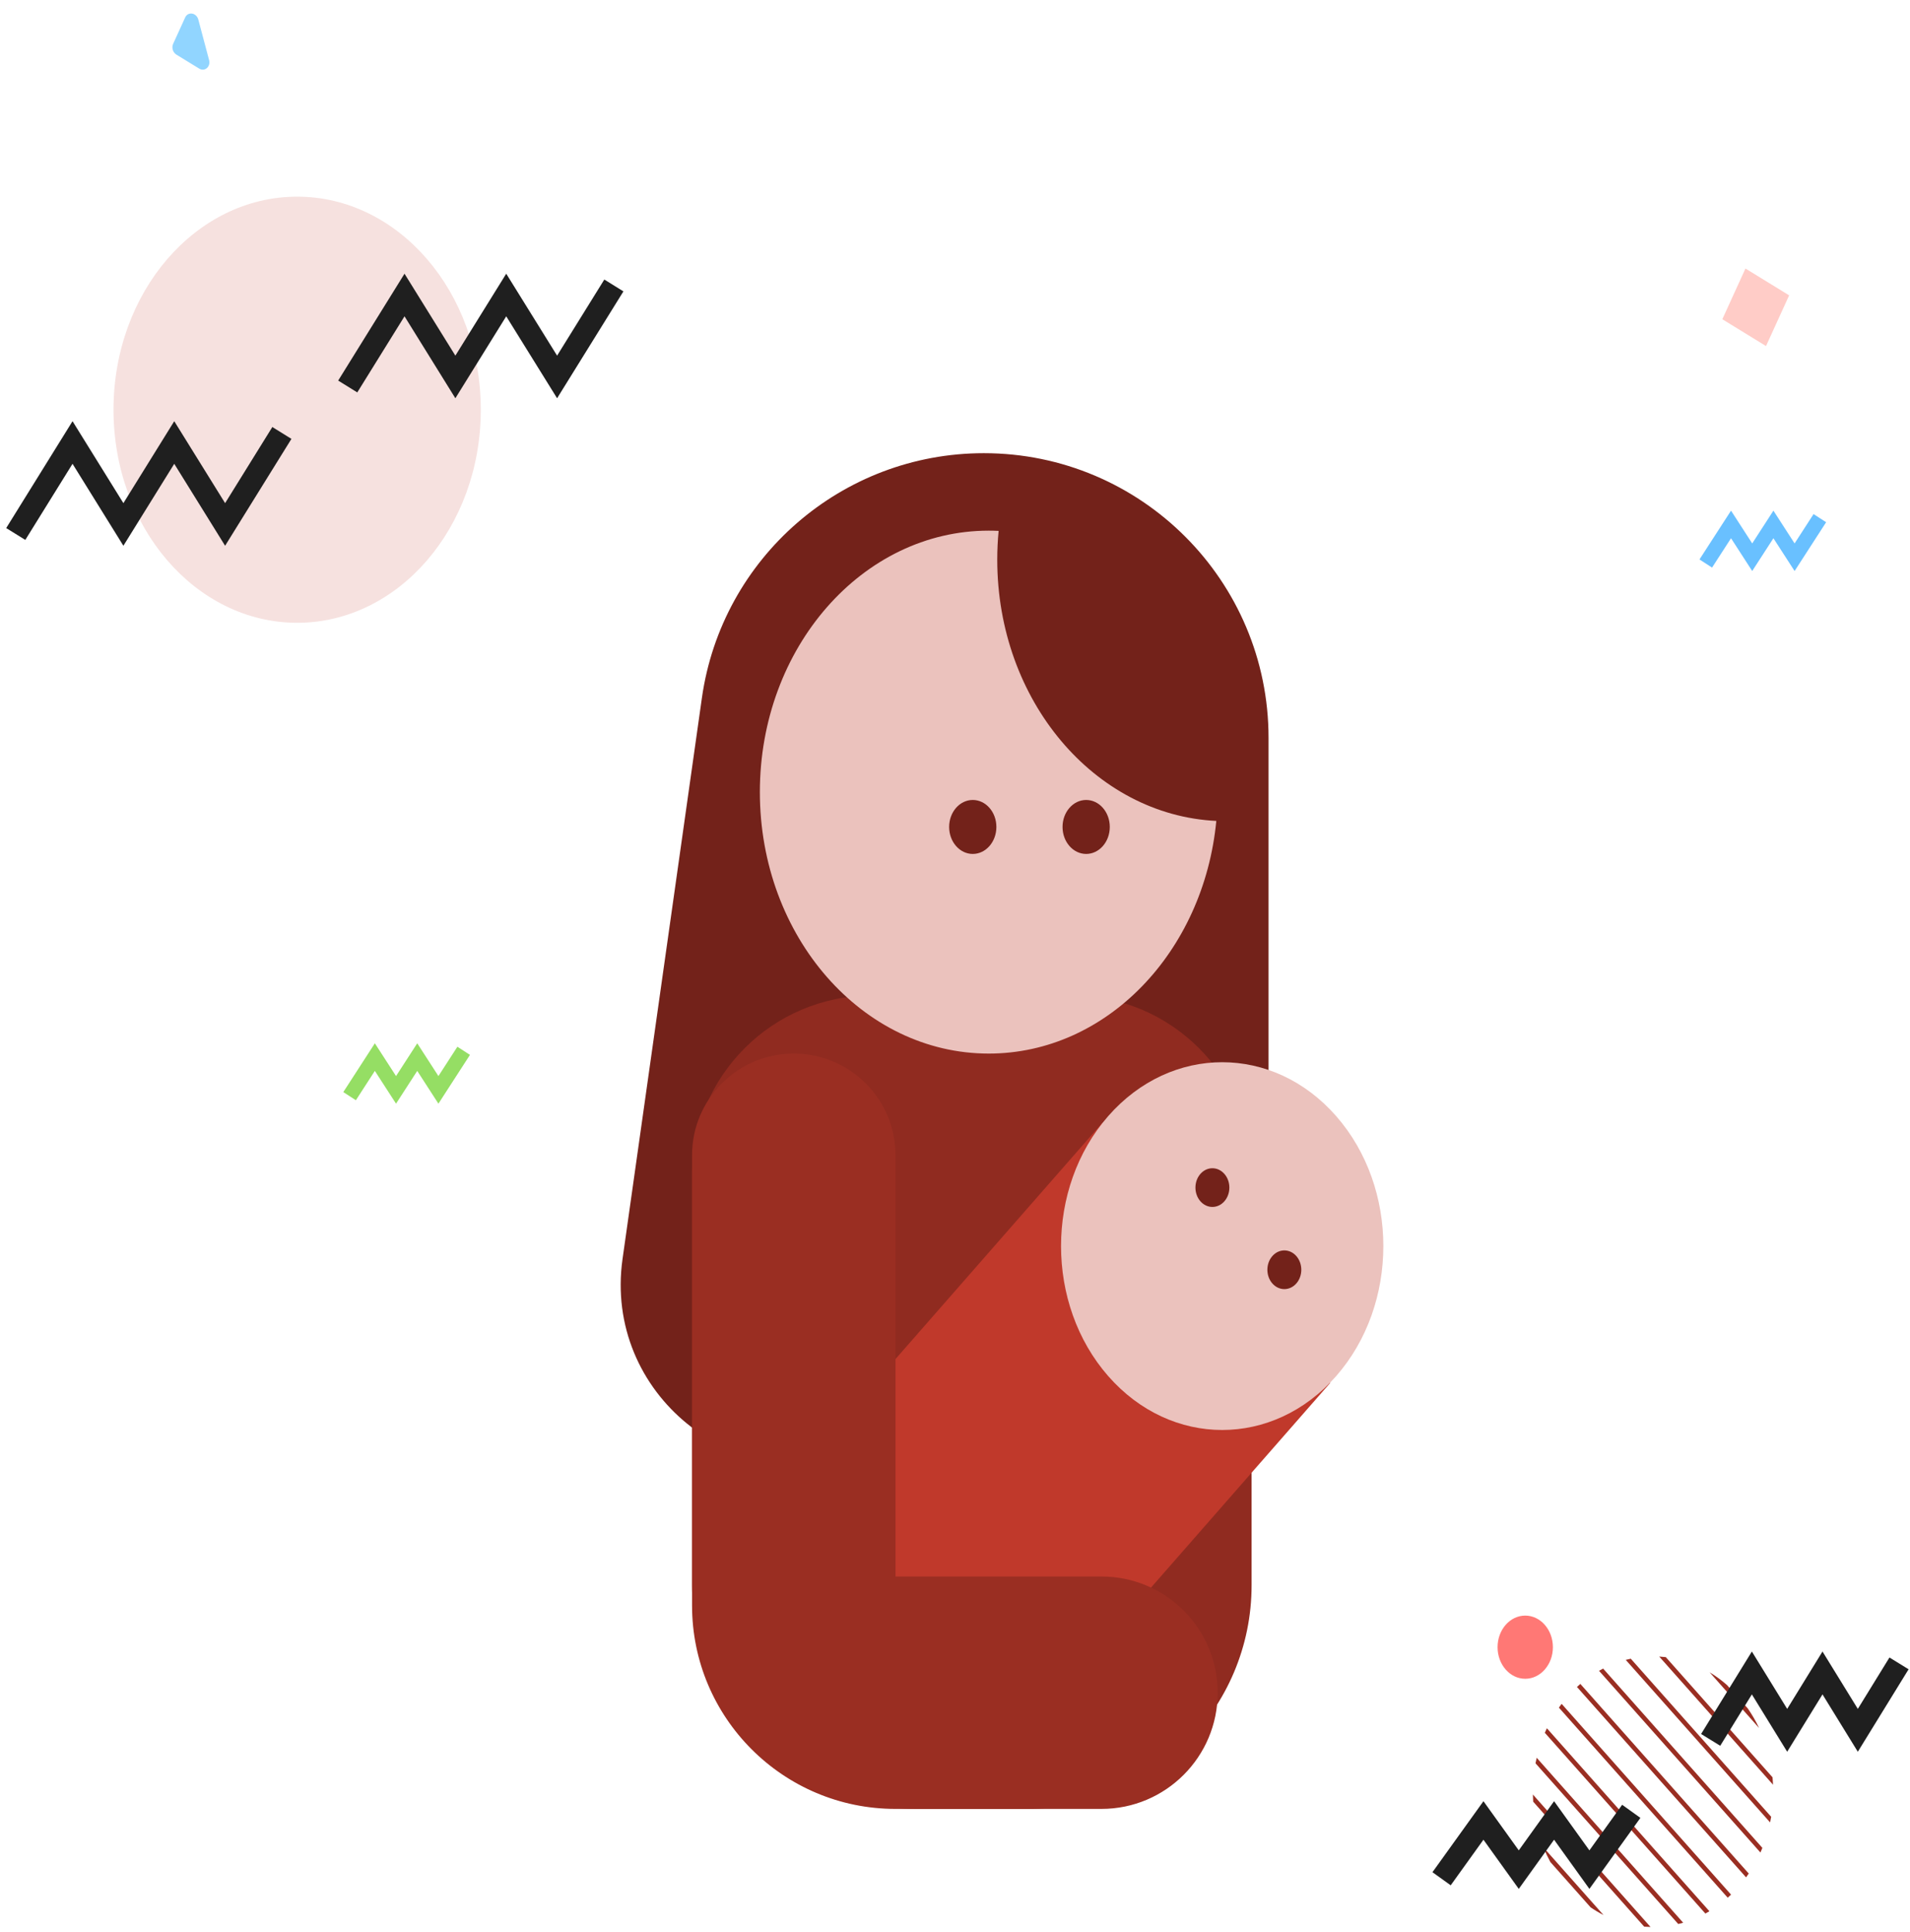
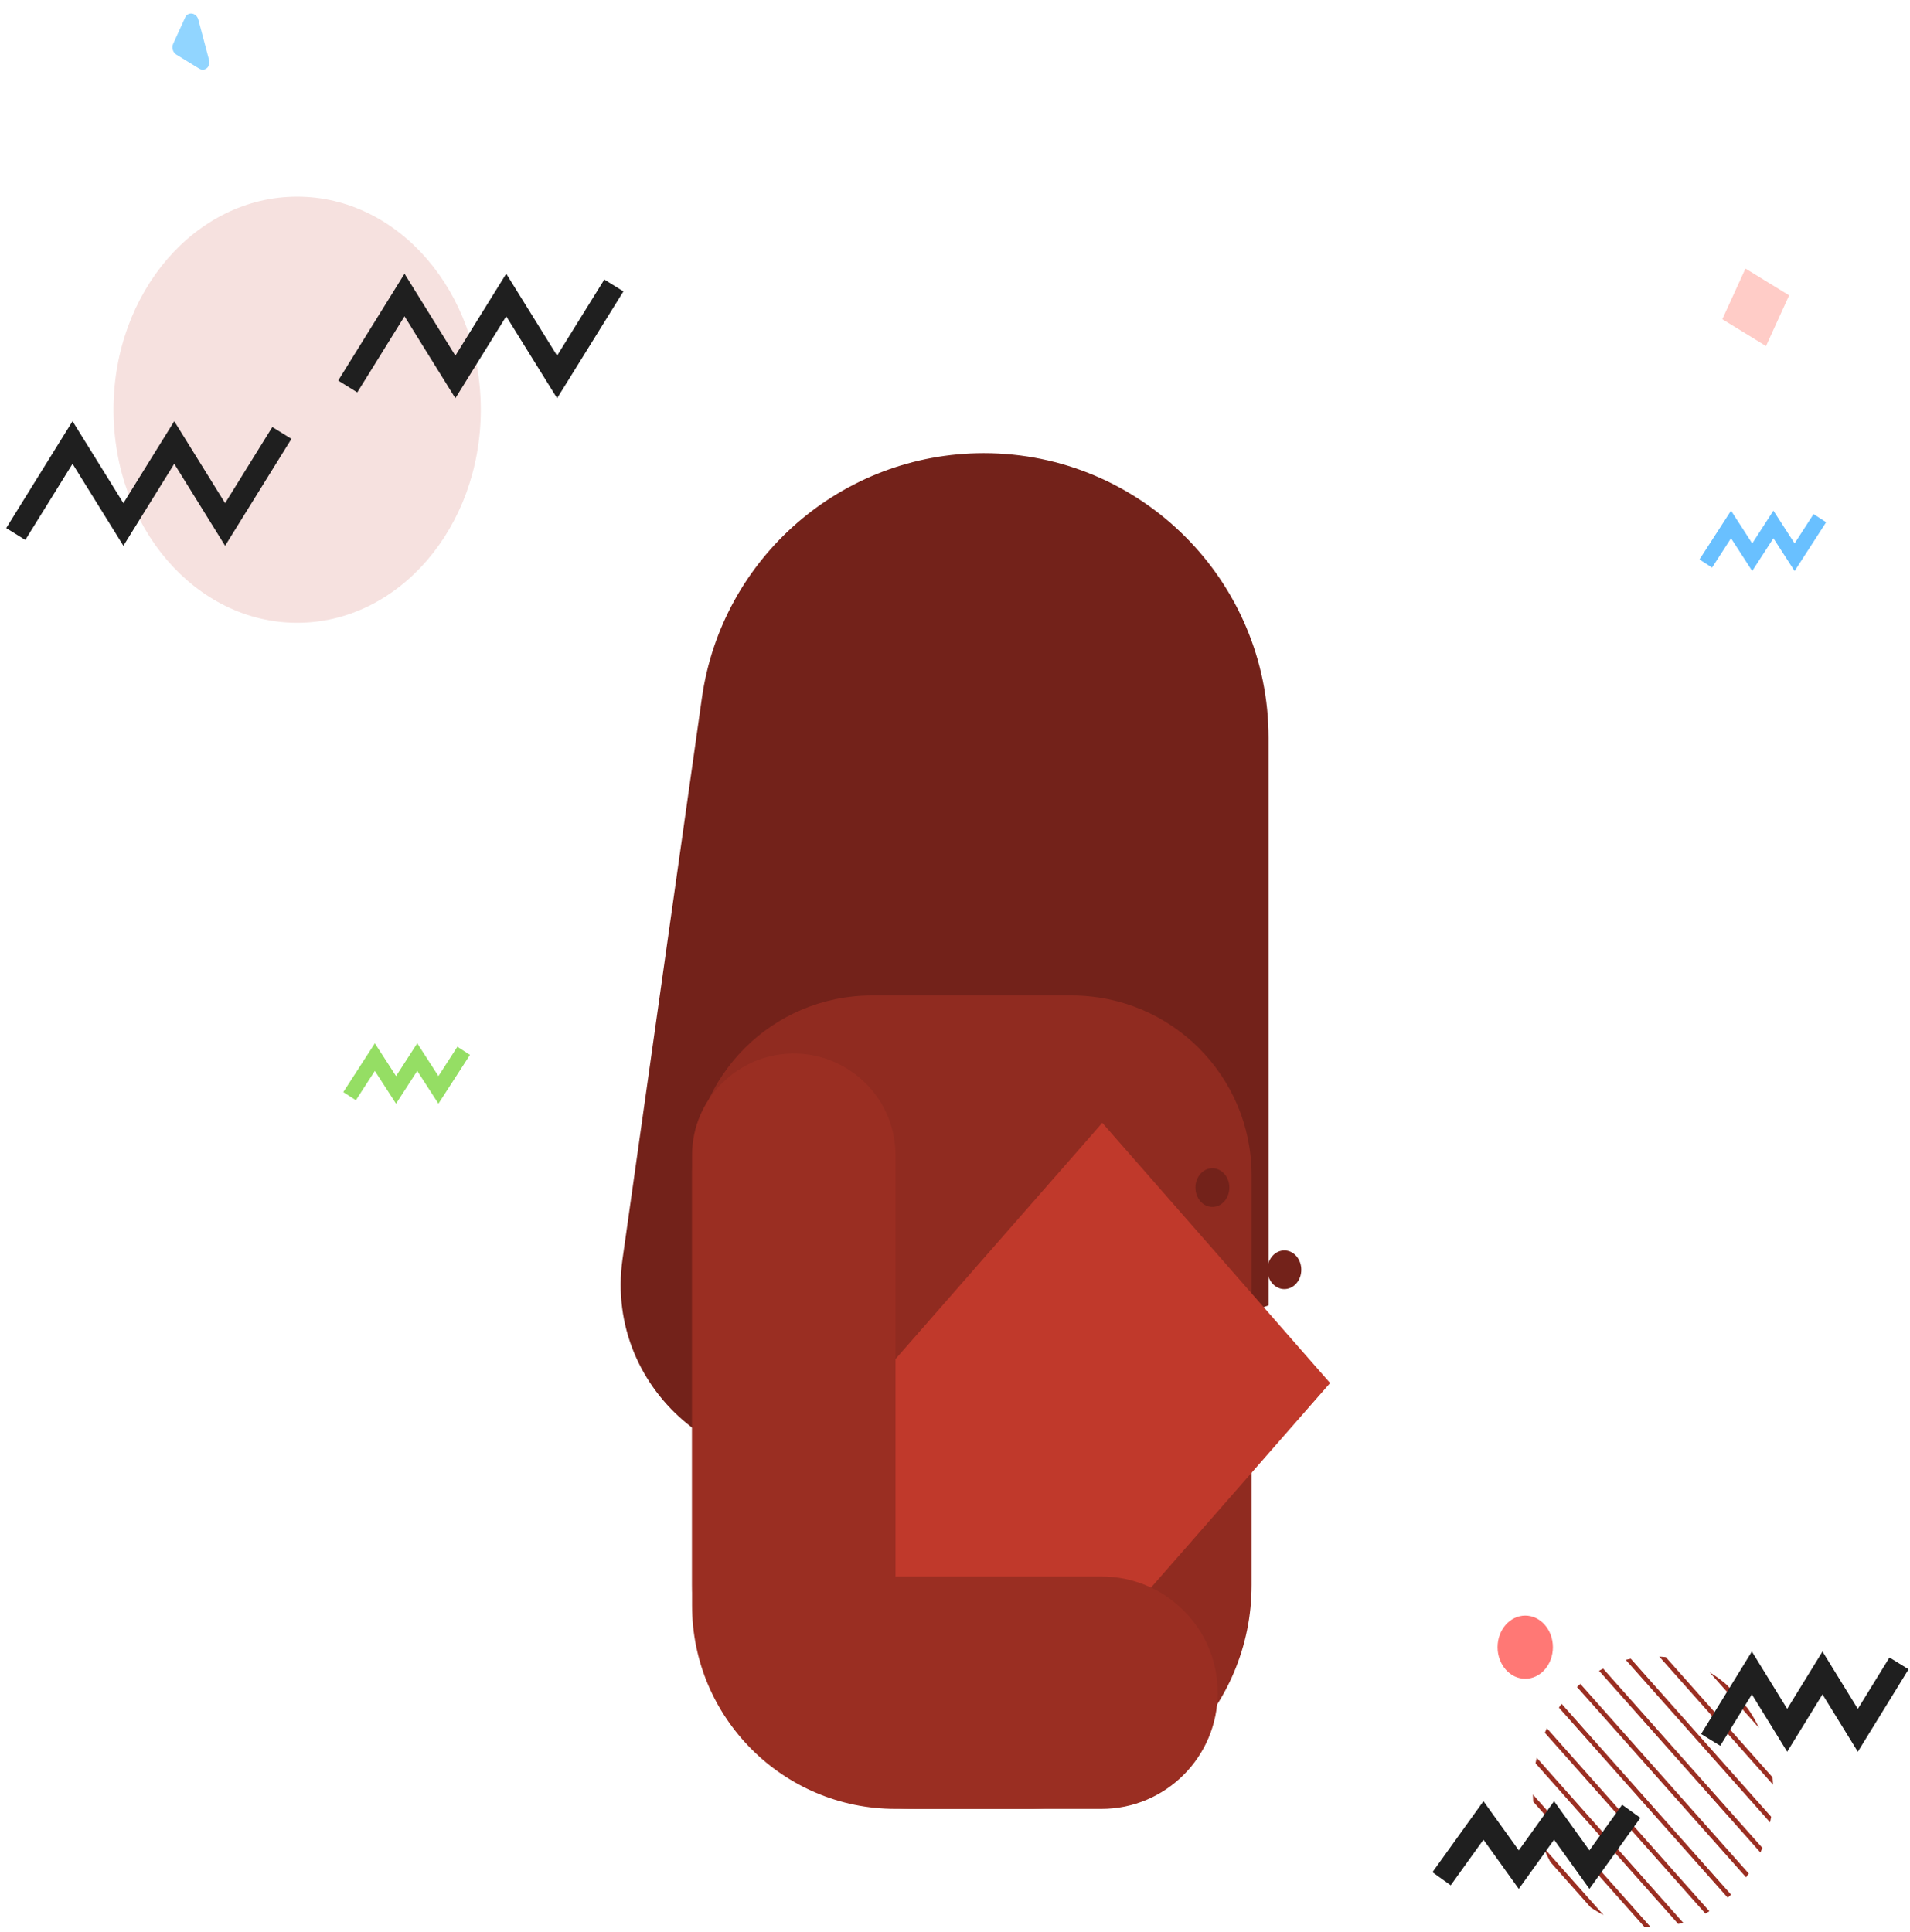
<svg xmlns="http://www.w3.org/2000/svg" width="174" height="176" viewBox="0 0 174 176" fill="none">
  <path d="M32.218 99.295L34.149 96.309L36.079 99.295L38.01 96.309L39.94 99.295L41.87 96.309" stroke="#95DE64" stroke-width="1.365" stroke-linecap="square" />
  <path d="M155.765 50.767L157.696 47.781L159.626 50.767L161.557 47.781L163.487 50.767L165.417 47.781" stroke="#69C0FF" stroke-width="1.365" stroke-linecap="square" />
  <rect width="4.672" height="5.077" transform="matrix(0.852 0.523 -0.415 0.91 159.01 24.465)" fill="#FFCCC7" />
  <ellipse cx="138.948" cy="150.07" rx="2.52" ry="2.878" fill="#FF7875" />
  <path fill-rule="evenodd" clip-rule="evenodd" d="M140.615 168.32C140.798 168.776 141.006 169.217 141.235 169.642L144.903 173.772C145.28 174.03 145.671 174.264 146.076 174.47L140.615 168.32ZM150.363 175.562C150.168 175.557 149.975 175.547 149.783 175.531L139.673 164.146C139.659 163.93 139.65 163.712 139.646 163.493L150.363 175.562ZM153.336 175.173C153.188 175.216 153.039 175.256 152.888 175.292L139.885 160.649C139.917 160.48 139.952 160.312 139.991 160.145L153.336 175.173ZM155.725 174.127C155.604 174.2 155.481 174.27 155.358 174.337L140.733 157.868C140.793 157.729 140.855 157.591 140.919 157.455L155.725 174.127ZM157.698 172.614C157.598 172.709 157.497 172.803 157.395 172.895L142.014 155.575C142.095 155.459 142.179 155.345 142.264 155.233L157.698 172.614ZM159.31 170.693C159.23 170.81 159.149 170.926 159.066 171.041L143.66 153.693C143.762 153.599 143.865 153.508 143.969 153.418L159.31 170.693ZM160.552 168.356C160.495 168.498 160.435 168.638 160.373 168.777L145.671 152.221C145.794 152.151 145.918 152.083 146.044 152.019L160.552 168.356ZM161.351 165.52C161.322 165.693 161.29 165.864 161.255 166.034L148.106 151.227C148.257 151.188 148.41 151.152 148.563 151.119L161.351 165.52ZM161.477 161.926C161.498 162.149 161.514 162.375 161.524 162.601L151.155 150.924C151.356 150.936 151.556 150.954 151.754 150.977L161.477 161.926ZM159.217 155.645C159.606 156.204 159.952 156.802 160.252 157.433L155.744 152.357C156.304 152.694 156.835 153.084 157.332 153.522L159.217 155.645Z" fill="#9A2E22" />
  <path d="M156.377 157.644L159.594 152.418L162.811 157.644L166.029 152.418L169.246 157.644L172.464 152.418" stroke="#1F1F1F" stroke-width="2.047" stroke-linecap="square" />
  <path d="M131.924 170.336L135.142 165.856L138.359 170.336L141.576 165.856L144.794 170.336L148.011 165.856" stroke="#1F1F1F" stroke-width="2.047" stroke-linecap="square" />
  <ellipse cx="27.071" cy="37.329" rx="16.73" ry="19.411" fill="#F6E1DF" />
  <path d="M32.218 34.343L36.851 26.877L41.484 34.343L46.117 26.877L50.751 34.343L55.383 26.877" stroke="#1F1F1F" stroke-width="2.047" stroke-linecap="square" />
  <path d="M1.975 47.781L6.608 40.315L11.241 47.781L15.874 40.315L20.507 47.781L25.14 40.315" stroke="#1F1F1F" stroke-width="2.047" stroke-linecap="square" />
  <path d="M16.868 1.592C17.126 1.026 17.9 1.155 18.069 1.791L19.047 5.471C19.209 6.079 18.651 6.56 18.144 6.249L16.07 4.977C15.748 4.78 15.615 4.342 15.771 3.999L16.868 1.592Z" fill="#91D5FF" />
  <path d="M63.941 63.595C65.751 50.8 76.702 41.288 89.625 41.288V41.288C103.951 41.288 115.564 52.902 115.564 67.228V118.926L78.533 132.395C66.914 136.62 54.981 126.946 56.712 114.705L63.941 63.595Z" fill="#73221A" />
  <path d="M63.045 107.077C63.045 98.029 70.379 90.694 79.427 90.694H97.637C106.685 90.694 114.02 98.029 114.02 107.077V144.419C114.02 155.677 104.893 164.804 93.635 164.804H83.429C72.171 164.804 63.045 155.677 63.045 144.419V107.077Z" fill="#902B20" />
  <path d="M100.418 102.298L121.171 126.005L97.688 152.83C91.957 159.376 82.666 159.376 76.935 152.83V152.83C71.204 146.284 71.204 135.67 76.935 129.124L100.418 102.298Z" fill="#C0392B" />
-   <circle r="15.753" transform="matrix(0.659 0.752 -0.659 0.752 111.341 113.528)" fill="#EBC2BD" />
  <circle r="1.658" transform="matrix(0.659 0.752 -0.659 0.752 110.449 108.198)" fill="#73221A" />
  <circle r="1.658" transform="matrix(0.659 0.752 -0.659 0.752 117.003 115.684)" fill="#73221A" />
  <path fill-rule="evenodd" clip-rule="evenodd" d="M72.313 95.988C67.194 95.988 63.045 100.137 63.045 105.256V146.267C63.045 156.505 71.344 164.804 81.581 164.804L100.343 164.804C106.19 164.804 110.93 160.064 110.93 154.217C110.93 148.37 106.19 143.63 100.343 143.63H81.581L81.581 105.256C81.581 100.137 77.432 95.988 72.313 95.988Z" fill="#9A2E22" />
-   <path fill-rule="evenodd" clip-rule="evenodd" d="M90.974 48.368C90.676 48.353 90.377 48.346 90.076 48.346C78.559 48.346 69.223 59.011 69.223 72.167C69.223 85.323 78.559 95.988 90.076 95.988C100.817 95.988 109.661 86.713 110.805 74.792C99.704 74.255 90.849 63.806 90.849 50.993C90.849 50.106 90.891 49.23 90.974 48.368Z" fill="#EBC2BD" />
  <ellipse cx="88.618" cy="75.341" rx="2.152" ry="2.459" fill="#73221A" />
  <ellipse cx="98.949" cy="75.341" rx="2.152" ry="2.459" fill="#73221A" />
</svg>